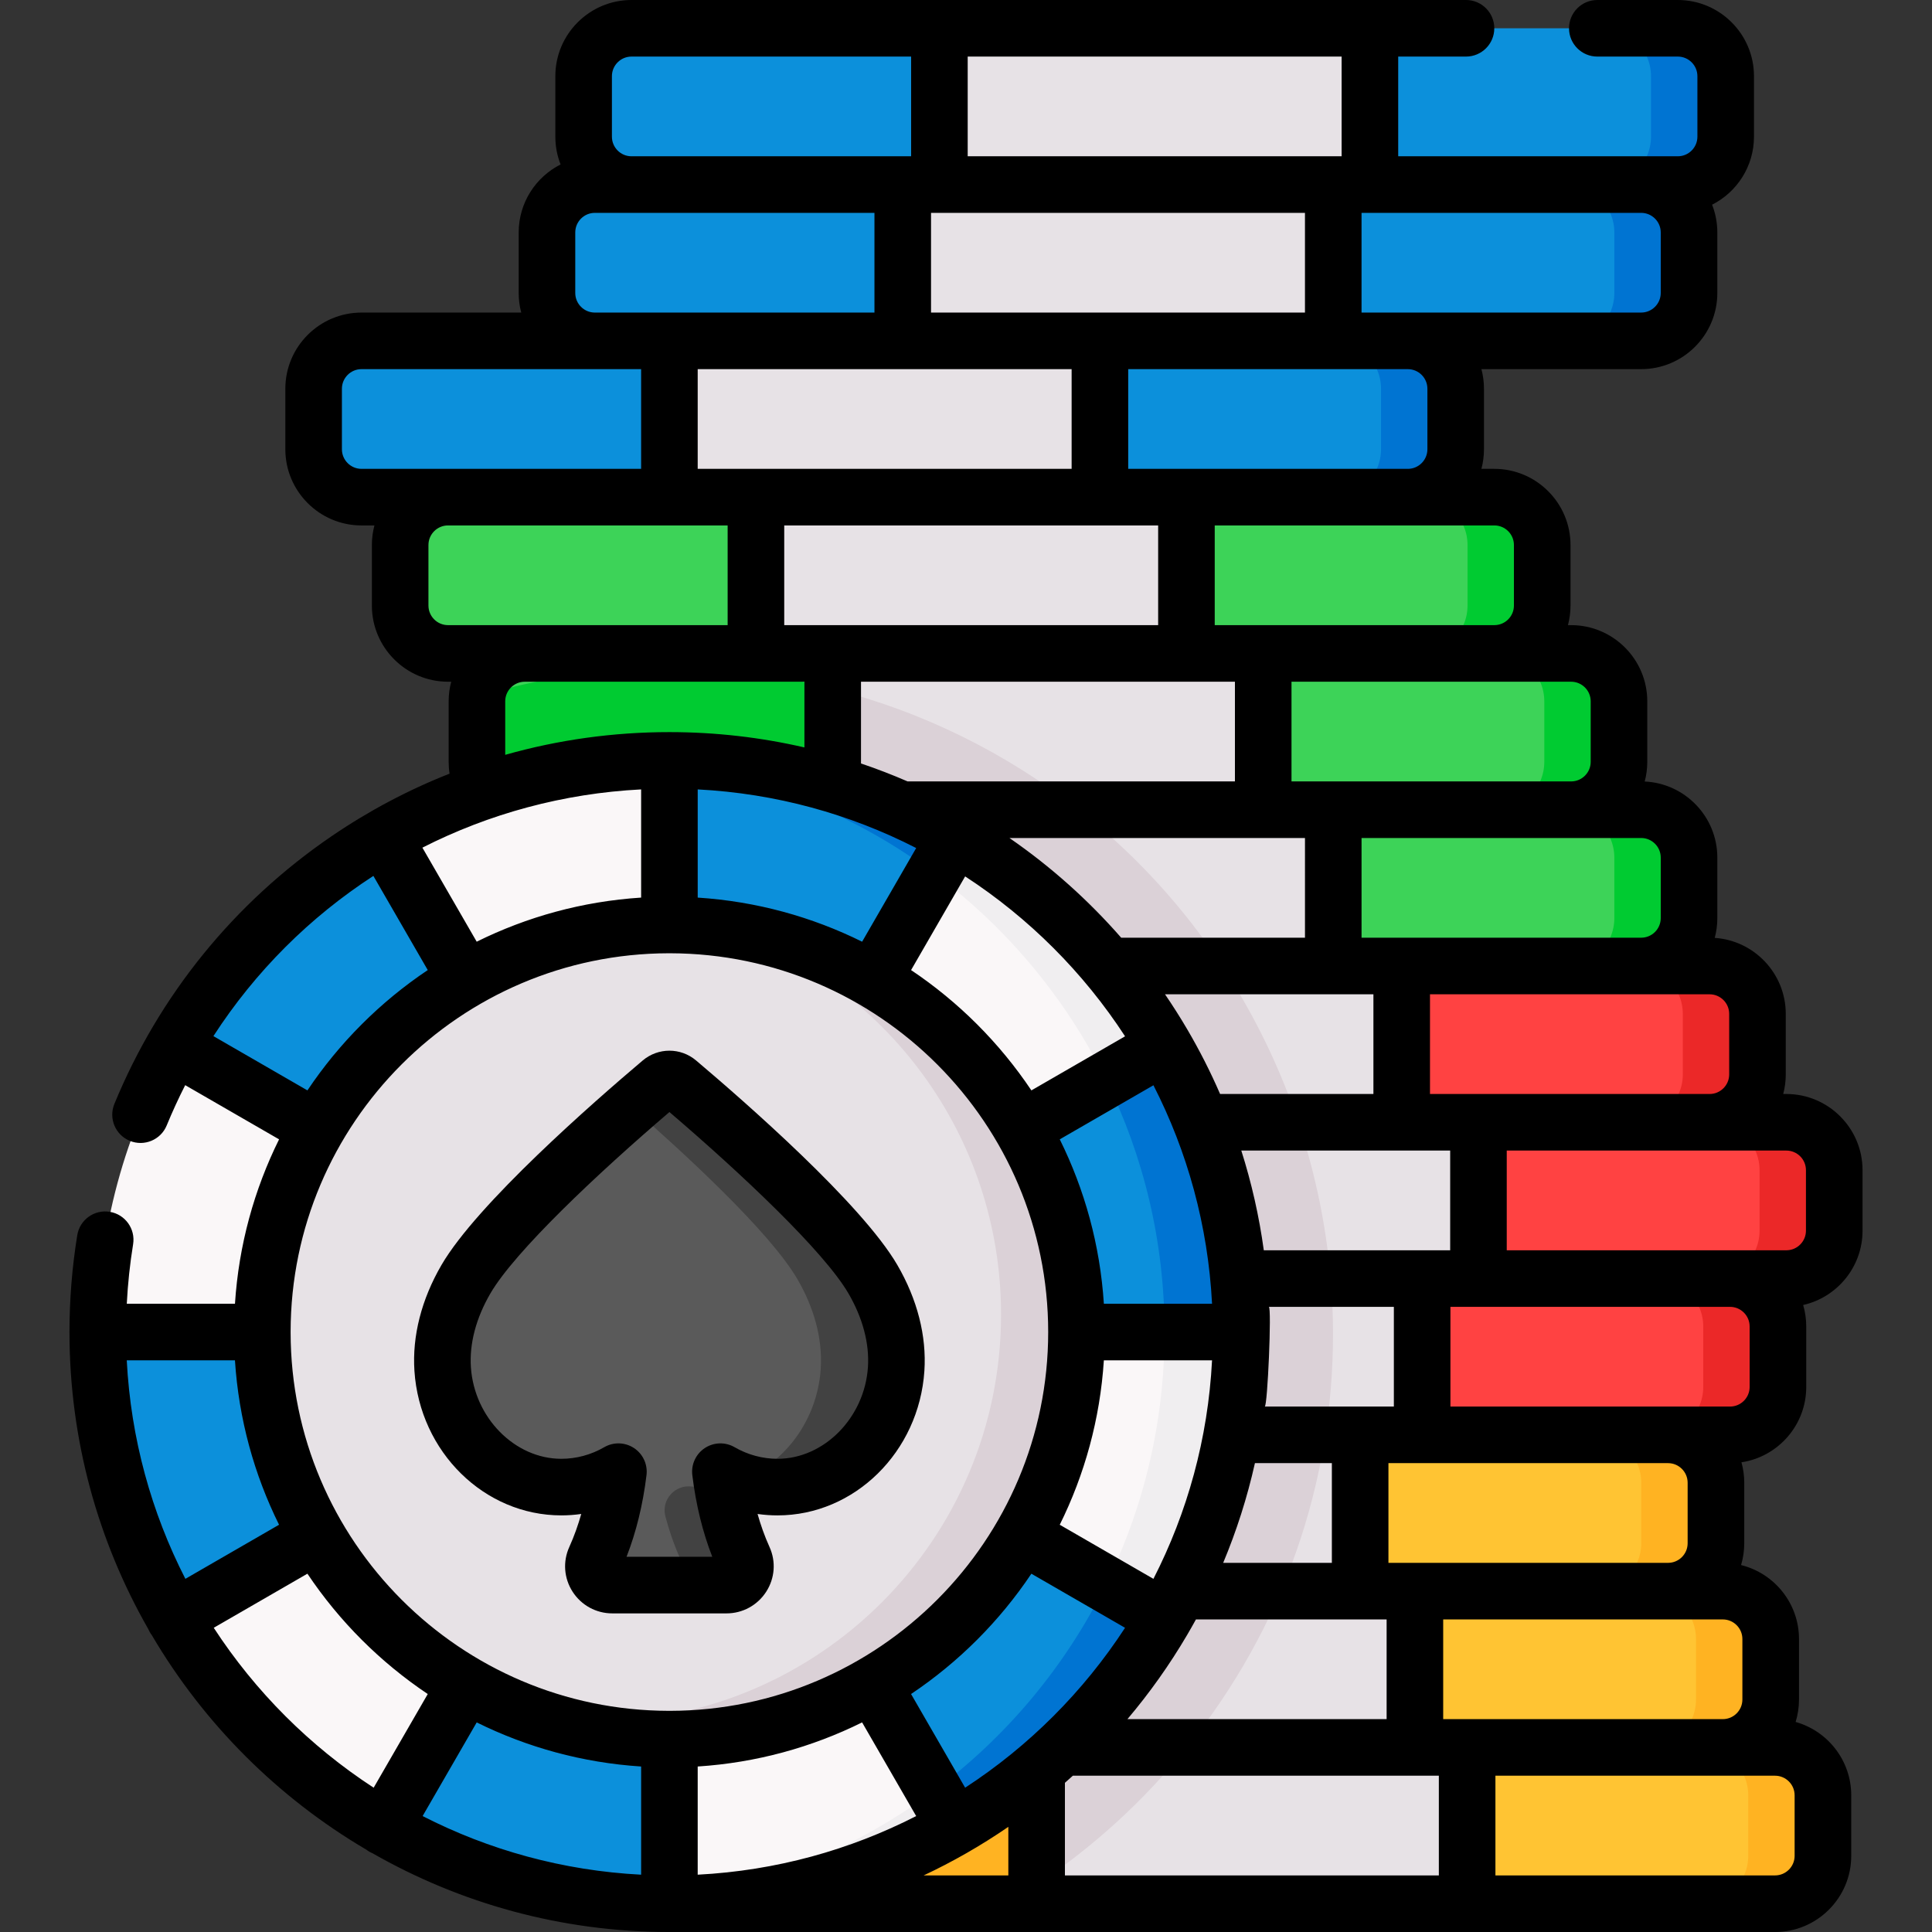
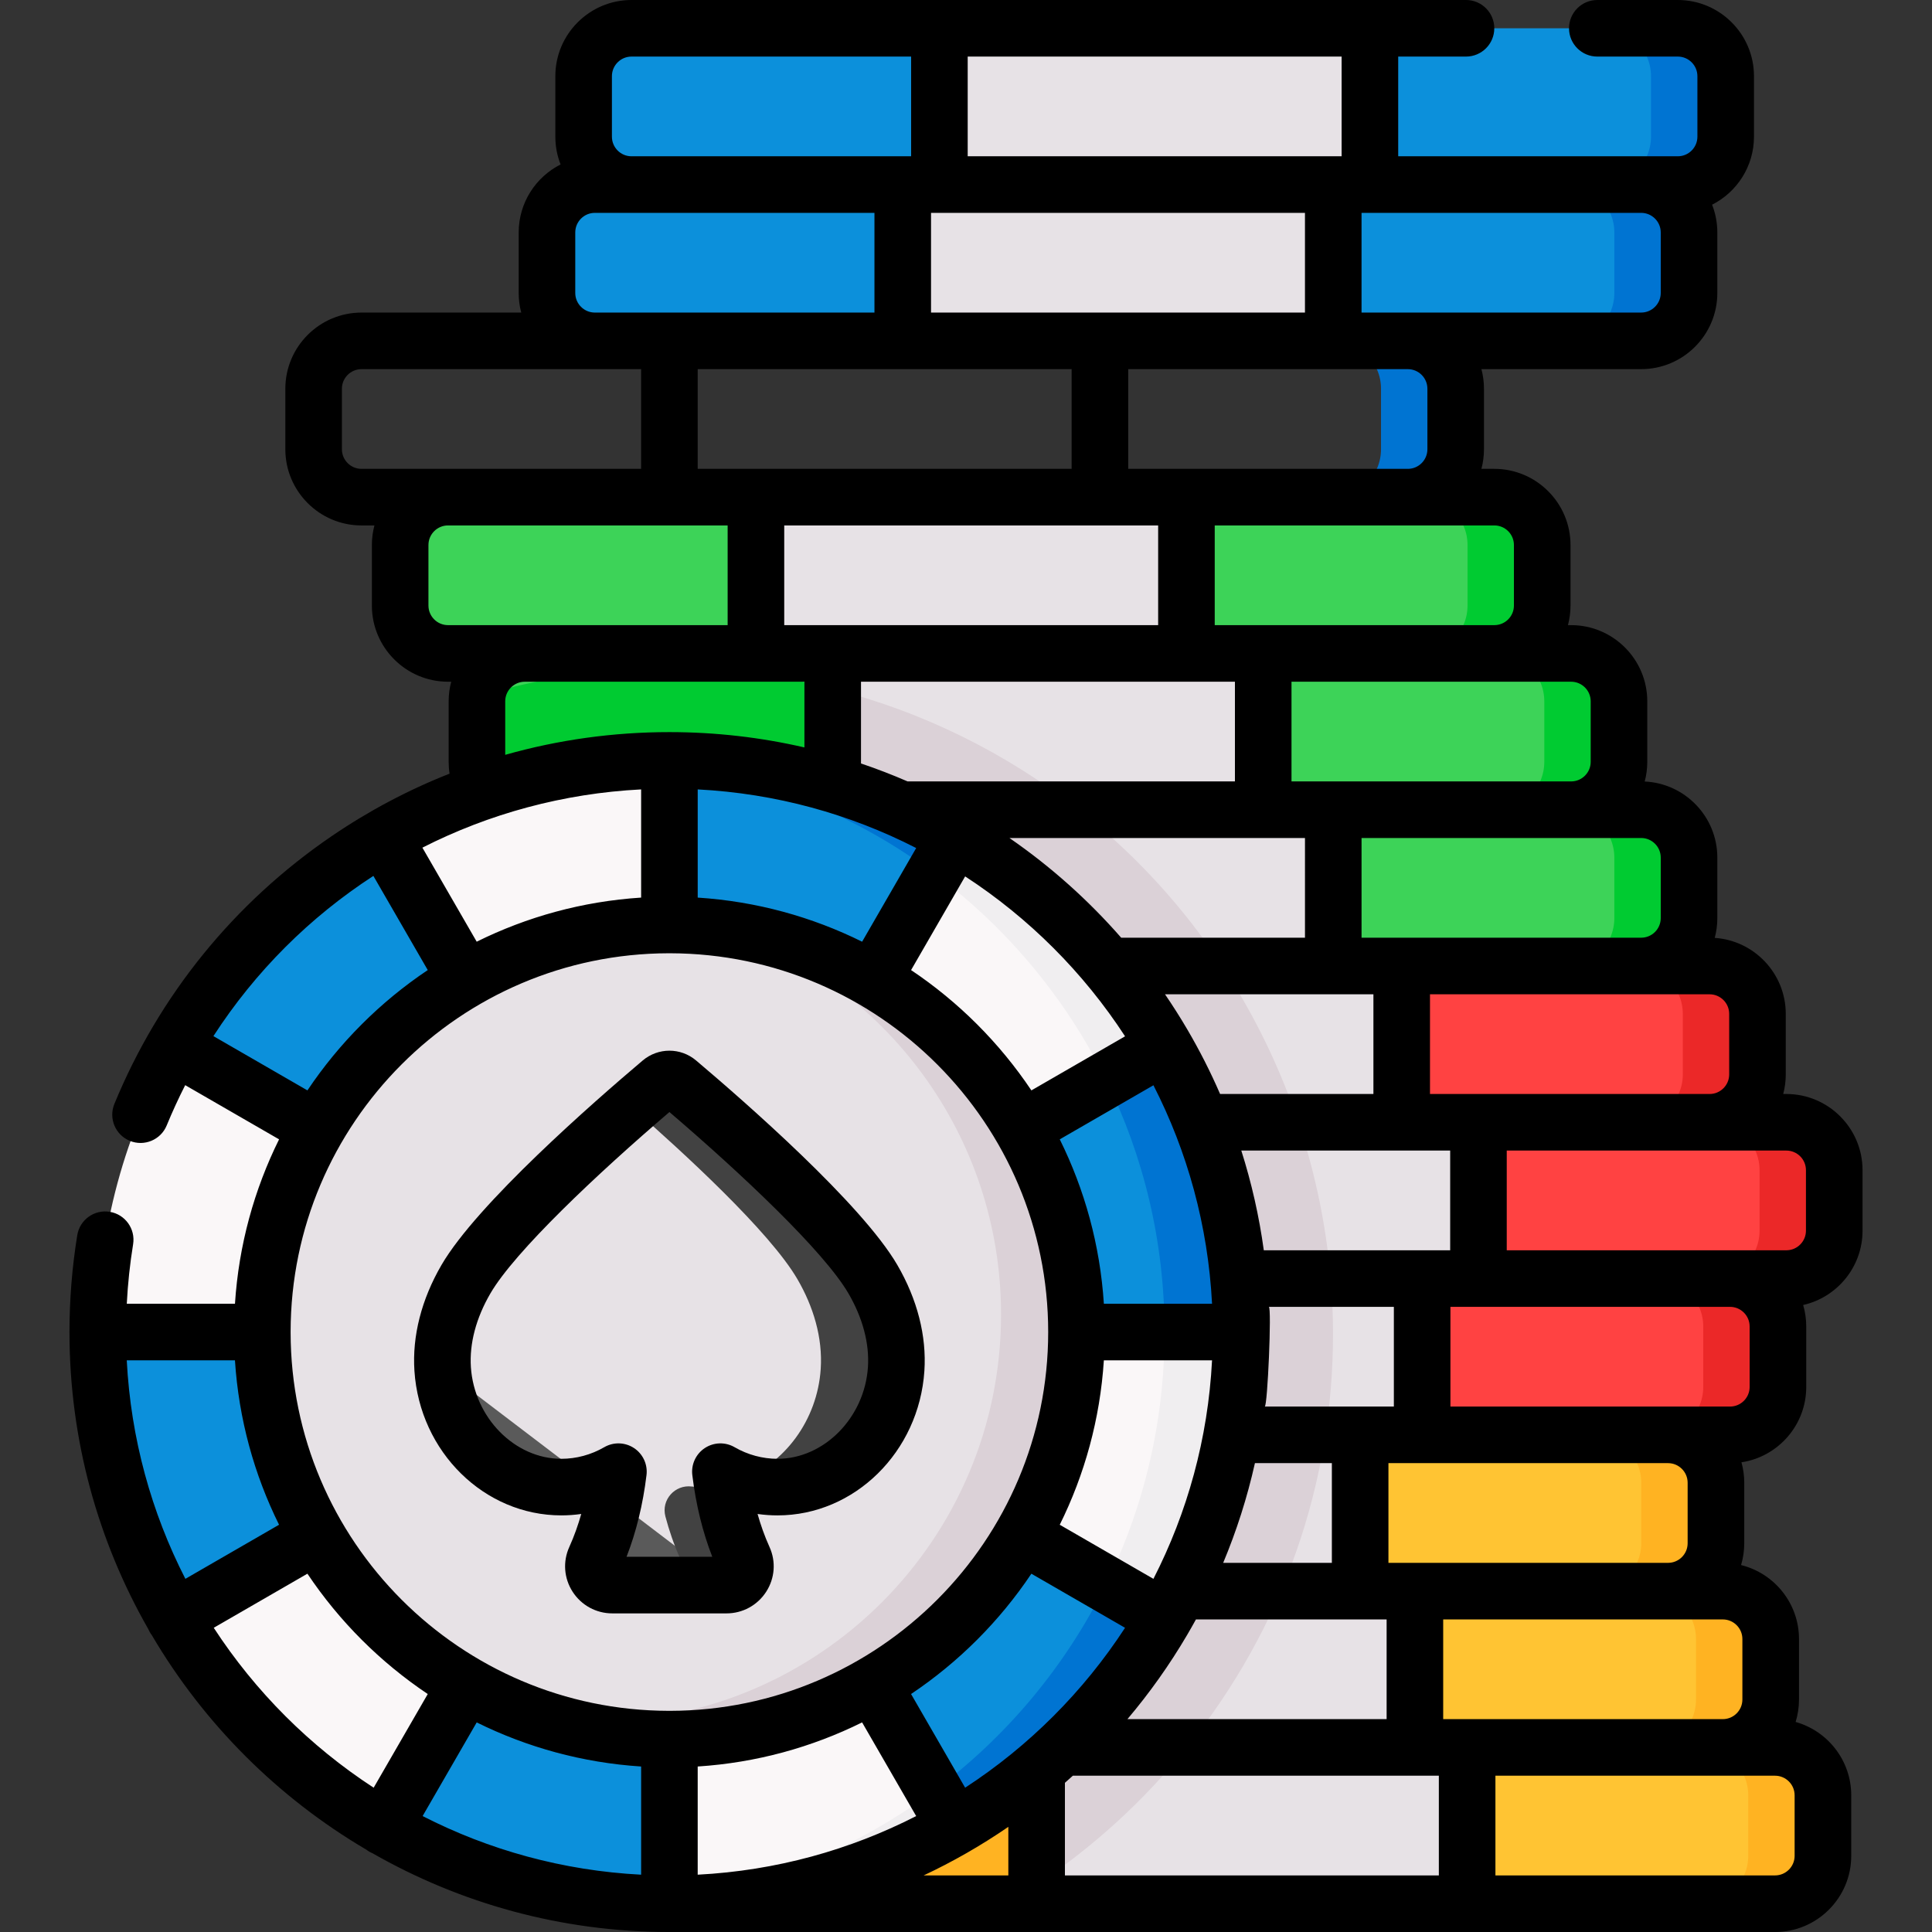
<svg xmlns="http://www.w3.org/2000/svg" id="Capa_1" enable-background="new 0 0 512 512" height="512" viewBox="0 0 512 512" width="512">
  <rect x="0" y="0" width="512" height="512" fill="#333333" stroke="none" />
  <g>
    <g>
      <path d="m193.126 504.503h277.277c7.008 0 12.69-5.681 12.69-12.69v-16.037c0-7.008-5.681-12.69-12.69-12.69h-277.277c-7.008 0-12.69 5.681-12.69 12.69v16.037c0 7.009 5.681 12.69 12.69 12.69z" fill="#ffc433" />
      <path d="m308.618 463.086h-115.492c-7.008 0-12.69 5.681-12.69 12.69v16.037c0 7.008 5.681 12.69 12.69 12.69h115.493z" fill="#ffb322" />
      <path d="m179.284 463.086h277.277c7.008 0 12.69-5.681 12.69-12.69v-16.037c0-7.008-5.681-12.69-12.69-12.69h-277.277c-7.008 0-12.69 5.681-12.69 12.69v16.037c0 7.009 5.681 12.69 12.69 12.69z" fill="#ffc433" />
      <path d="m164.774 421.669h277.277c7.008 0 12.69-5.681 12.69-12.69v-16.037c0-7.008-5.681-12.69-12.69-12.69h-277.277c-7.008 0-12.69 5.681-12.69 12.69v16.037c0 7.008 5.681 12.69 12.69 12.69z" fill="#ffc433" />
      <path d="m181.203 380.252h277.277c7.008 0 12.69-5.681 12.69-12.69v-16.037c0-7.008-5.681-12.69-12.69-12.69h-277.277c-7.008 0-12.69 5.681-12.69 12.69v16.037c0 7.008 5.681 12.69 12.69 12.69z" fill="#ff4242" />
      <path d="m196.128 338.834h277.277c7.008 0 12.69-5.681 12.69-12.69v-16.037c0-7.008-5.681-12.69-12.69-12.69h-277.277c-7.008 0-12.69 5.681-12.69 12.69v16.037c0 7.009 5.682 12.69 12.69 12.69z" fill="#ff4242" />
      <path d="m175.783 297.417h277.277c7.008 0 12.69-5.681 12.69-12.69v-16.037c0-7.008-5.681-12.69-12.69-12.69h-277.277c-7.008 0-12.69 5.681-12.69 12.69v16.037c0 7.009 5.682 12.69 12.69 12.69z" fill="#ff4242" />
      <path d="m157.647 256h277.277c7.008 0 12.69-5.681 12.69-12.69v-16.037c0-7.008-5.681-12.69-12.69-12.69h-277.277c-7.008 0-12.69 5.681-12.69 12.69v16.037c0 7.008 5.681 12.69 12.69 12.69z" fill="#3dd358" />
      <path d="m139.084 214.583h277.277c7.008 0 12.69-5.681 12.69-12.69v-16.037c0-7.008-5.681-12.69-12.69-12.69h-277.277c-7.008 0-12.69 5.681-12.69 12.69v16.037c0 7.008 5.681 12.69 12.69 12.69z" fill="#3dd358" />
      <path d="m285.828 214.587h-146.747c-7.007 0-12.685-5.688-12.685-12.695v-16.032c0-.42.02-.83.06-1.23 16.123-4.878 33.236-7.497 50.948-7.497 40.933 0 78.537 13.994 108.424 37.454z" fill="#00cb31" />
      <path d="m118.739 173.166h277.277c7.008 0 12.69-5.681 12.69-12.69v-16.037c0-7.008-5.681-12.69-12.69-12.69h-277.277c-7.008 0-12.69 5.681-12.69 12.69v16.037c0 7.008 5.681 12.69 12.69 12.69z" fill="#3dd358" />
-       <path d="m95.806 131.748h277.277c7.008 0 12.69-5.681 12.69-12.69v-16.037c0-7.008-5.681-12.69-12.69-12.69h-277.277c-7.008 0-12.69 5.681-12.69 12.69v16.037c0 7.009 5.682 12.69 12.69 12.69z" fill="#0c90db" />
      <path d="m157.647 90.331h277.277c7.008 0 12.69-5.681 12.69-12.69v-16.037c0-7.008-5.681-12.69-12.69-12.69h-277.277c-7.008 0-12.69 5.681-12.69 12.69v16.037c0 7.009 5.681 12.69 12.69 12.69z" fill="#0c90db" />
      <path d="m167.361 48.914h277.277c7.008 0 12.69-5.681 12.69-12.69v-16.037c0-7.008-5.681-12.69-12.69-12.69h-277.277c-7.008 0-12.69 5.681-12.69 12.69v16.037c0 7.008 5.681 12.69 12.69 12.69z" fill="#0c90db" />
      <path d="m483.094 475.776v16.033c0 7.017-5.677 12.695-12.695 12.695h-19.792c7.017 0 12.695-5.678 12.695-12.695v-16.033c0-7.007-5.678-12.685-12.695-12.685h19.793c7.017 0 12.694 5.678 12.694 12.685z" fill="#ffb322" />
      <path d="m469.25 434.363v16.033c0 7.007-5.678 12.695-12.685 12.695h-19.792c7.007 0 12.685-5.688 12.685-12.695v-16.033c0-7.017-5.678-12.695-12.685-12.695h19.792c7.007.001 12.685 5.678 12.685 12.695z" fill="#ffb322" />
      <path d="m454.736 392.941v16.033c0 7.017-5.678 12.695-12.685 12.695h-19.791c7.007 0 12.685-5.678 12.685-12.695v-16.033c0-7.007-5.678-12.685-12.685-12.685h19.791c7.008 0 12.685 5.678 12.685 12.685z" fill="#ffb322" />
      <path d="m471.169 351.529v16.033c0 7.007-5.677 12.695-12.685 12.695h-19.792c7.007 0 12.685-5.688 12.685-12.695v-16.033c0-7.017-5.677-12.695-12.685-12.695h19.792c7.008 0 12.685 5.678 12.685 12.695z" fill="#eb2828" />
      <path d="m486.093 310.106v16.033c0 7.017-5.677 12.695-12.685 12.695h-19.792c7.007 0 12.685-5.678 12.685-12.695v-16.033c0-7.007-5.678-12.685-12.685-12.685h19.792c7.007.001 12.685 5.678 12.685 12.685z" fill="#eb2828" />
      <path d="m465.752 268.694v16.033c0 7.007-5.688 12.695-12.695 12.695h-19.791c7.017 0 12.695-5.688 12.695-12.695v-16.033c0-7.017-5.678-12.695-12.695-12.695h19.791c7.007.001 12.695 5.678 12.695 12.695z" fill="#eb2828" />
      <path d="m447.609 227.272v16.043c0 7.007-5.677 12.685-12.685 12.685h-19.792c7.007 0 12.685-5.678 12.685-12.685v-16.043c0-7.007-5.678-12.685-12.685-12.685h19.792c7.008 0 12.685 5.678 12.685 12.685z" fill="#00cb31" />
      <path d="m429.047 185.86v16.033c0 7.007-5.678 12.695-12.685 12.695h-19.791c7.007 0 12.685-5.688 12.685-12.695v-16.033c0-7.017-5.678-12.695-12.685-12.695h19.791c7.008 0 12.685 5.678 12.685 12.695z" fill="#00cb31" />
      <path d="m408.706 144.437v16.043c0 7.007-5.678 12.685-12.695 12.685h-19.791c7.017 0 12.695-5.678 12.695-12.685v-16.043c0-7.007-5.678-12.685-12.695-12.685h19.792c7.016.001 12.694 5.678 12.694 12.685z" fill="#00cb31" />
      <path d="m385.776 103.025v16.033c0 7.007-5.688 12.695-12.695 12.695h-19.791c7.007 0 12.695-5.688 12.695-12.695v-16.033c0-7.017-5.688-12.695-12.695-12.695h19.791c7.007 0 12.695 5.678 12.695 12.695z" fill="#0074d2" />
      <path d="m447.609 61.603v16.043c0 7.007-5.677 12.685-12.685 12.685h-19.792c7.007 0 12.685-5.678 12.685-12.685v-16.043c0-7.007-5.678-12.685-12.685-12.685h19.792c7.008 0 12.685 5.678 12.685 12.685z" fill="#0074d2" />
      <path d="m457.325 20.19v16.033c0 7.007-5.677 12.695-12.685 12.695h-19.792c7.007 0 12.685-5.688 12.685-12.695v-16.033c0-7.017-5.678-12.695-12.685-12.695h19.792c7.008.001 12.685 5.678 12.685 12.695z" fill="#0074d2" />
      <g fill="#e7e2e6">
        <path d="m274.72 463.086h114.089v41.417h-114.089z" transform="matrix(-1 0 0 -1 663.529 967.589)" />
        <path d="m260.878 421.669h114.089v41.417h-114.089z" transform="matrix(-1 0 0 -1 635.845 884.755)" />
        <path d="m246.368 380.252h114.089v41.417h-114.089z" transform="matrix(-1 0 0 -1 606.825 801.921)" />
        <path d="m262.797 338.834h114.089v41.417h-114.089z" transform="matrix(-1 0 0 -1 639.683 719.086)" />
        <path d="m277.722 297.417h114.089v41.417h-114.089z" transform="matrix(-1 0 0 -1 669.533 636.252)" />
        <path d="m257.377 256h114.089v41.417h-114.089z" transform="matrix(-1 0 0 -1 628.844 553.417)" />
        <path d="m239.241 214.583h114.089v41.417h-114.089z" transform="matrix(-1 0 0 -1 592.571 470.583)" />
        <path d="m220.678 173.166h114.089v41.417h-114.089z" transform="matrix(-1 0 0 -1 555.445 387.748)" />
      </g>
      <path d="m353.259 353.009c.124 39.983-13.098 78.207-38.743 110.082-11.315 14.064-24.729 26.349-39.793 36.365v-36.365h-13.844v-41.422h-14.514v-41.412h16.433v-41.422h14.924v-41.412h-20.341v-41.423h-18.142v-41.412h-18.562v-32.036c24.08 6.097 46.18 17.153 65.152 32.036.167.131.334.263.502.395 41.922 33.112 66.762 84.5 66.928 138.026z" fill="#dbd1d7" />
      <path d="m200.333 131.748h114.089v41.417h-114.089z" fill="#e7e2e6" transform="matrix(-1 0 0 -1 514.755 304.914)" />
-       <path d="m177.4 90.331h114.089v41.417h-114.089z" fill="#e7e2e6" transform="matrix(-1 0 0 -1 468.89 222.079)" />
      <path d="m239.241 48.914h114.089v41.417h-114.089z" fill="#e7e2e6" transform="matrix(-1 0 0 -1 592.571 139.245)" />
      <path d="m248.955 7.497h114.089v41.417h-114.089z" fill="#e7e2e6" transform="matrix(-1 0 0 -1 611.999 56.41)" />
      <circle cx="177.401" cy="353.008" fill="#faf7f8" r="151.495" />
      <path d="m328.9 353.008c0 83.664-67.831 151.495-151.495 151.495-3.409 0-6.787-.11-10.136-.34 78.936-5.218 141.35-70.9 141.35-151.155 0-80.266-62.413-145.938-141.35-151.155 3.349-.23 6.727-.34 10.136-.34 83.664 0 151.495 67.831 151.495 151.495z" fill="#f0eef0" />
      <g>
        <g fill="#0c90db">
          <path d="m177.404 201.514v43.619c19.653 0 38.07 5.252 53.945 14.441l21.809-37.783c-22.283-12.899-48.158-20.277-75.754-20.277z" />
          <path d="m101.64 484.227c22.284 12.898 48.159 20.276 75.765 20.276v-43.619c-19.653 0-38.08-5.252-53.945-14.441z" />
          <path d="m270.844 299.058c9.189 15.865 14.441 34.292 14.441 53.945h43.609c0-27.596-7.379-53.47-20.276-75.755z" />
          <path d="m25.905 353.004c0 27.606 7.379 53.48 20.276 75.765l37.784-21.819c-9.189-15.865-14.441-34.292-14.441-53.945h-43.619z" />
          <path d="m231.35 446.443 21.809 37.784c22.987-13.303 42.165-32.472 55.459-55.459l-37.774-21.81c-9.475 16.37-23.125 30.02-39.494 39.485z" />
        </g>
        <g fill="#0074d2">
          <path d="m253.162 221.794-5.587 9.676c-20.122-15.004-44.101-25.119-70.17-28.598v-1.359c27.598 0 53.467 7.377 75.757 20.281z" />
          <path d="m177.405 503.144v1.359c-3.379 0-6.737-.11-10.056-.33-.03-.01-.05-.01-.08-.01 3.409-.229 6.797-.559 10.136-1.019z" />
          <path d="m328.89 353.008h-20.271c0-23.98-5.568-46.66-15.493-66.812l15.493-8.946c12.894 22.281 20.271 48.16 20.271 75.758z" />
          <path d="m308.619 428.766c-13.294 22.99-32.476 42.162-55.456 55.456l-5.587-9.676c19.202-14.314 34.885-33.066 45.55-54.727z" />
        </g>
        <path d="m46.181 277.249 37.784 21.81c9.466-16.37 23.125-30.019 39.495-39.485l-21.82-37.784c-22.987 13.304-42.155 32.472-55.459 55.459z" fill="#0c90db" />
      </g>
      <circle cx="177.401" cy="353.008" fill="#e7e2e6" r="107.88" />
      <path d="m285.279 353.008c0 59.584-48.299 107.884-107.874 107.884-12.045 0-23.63-1.969-34.445-5.618 4.728.64 9.556.97 14.454.97 59.575 0 107.874-48.299 107.874-107.884 0-47.54-30.747-87.893-73.439-102.266 52.747 7.047 93.43 52.228 93.43 106.914z" fill="#dbd1d7" />
-       <path d="m117.309 362.815c1.135 17.086 14.721 31.28 31.442 31.28 5.497 0 10.655-1.49 15.136-4.086-.782 6.432-2.49 14.902-6.193 23.062-1.488 3.28.972 6.995 4.573 6.995h15.133 15.133c3.601 0 6.061-3.716 4.573-6.995-3.702-8.161-5.41-16.63-6.193-23.062 4.481 2.596 9.639 4.086 15.136 4.086 16.721 0 30.307-14.194 31.442-31.28.557-8.39-1.977-16.612-6.169-23.814-9.169-15.752-42.681-44.624-51.683-52.233-1.295-1.095-3.183-1.095-4.478 0-9.002 7.609-42.514 36.48-51.683 52.233-4.192 7.202-6.726 15.424-6.169 23.814z" fill="#5a5a5a" />
+       <path d="m117.309 362.815c1.135 17.086 14.721 31.28 31.442 31.28 5.497 0 10.655-1.49 15.136-4.086-.782 6.432-2.49 14.902-6.193 23.062-1.488 3.28.972 6.995 4.573 6.995h15.133 15.133z" fill="#5a5a5a" />
      <path d="m197.095 413.048c-3.042-6.71-4.728-13.627-5.676-19.447-1.739.32-3.529.49-5.358.49-1.021 0-1.921-.051-2.739-.152-4.488-.55-8.137 3.56-6.983 7.932.963 3.646 2.243 7.455 3.944 11.201 1.489 3.279-.98 6.997-4.578 6.997h16.823c3.615 0 6.06-3.729 4.567-7.021zm34.227-74.044c-9.166-15.753-42.682-44.631-51.678-52.238-1.299-1.09-3.189-1.09-4.478 0-1.769 1.489-4.468 3.798-7.757 6.667 13.444 11.765 36.554 32.906 43.921 45.571 4.188 7.197 6.727 15.423 6.167 23.81-.9 13.534-9.606 25.259-21.511 29.537 3.159 1.13 6.537 1.739 10.066 1.739 16.723 0 30.307-14.194 31.437-31.277.56-8.386-1.979-16.612-6.167-23.809z" fill="#424242" />
    </g>
    <g>
      <path d="m493.592 326.144v-16.037c0-11.131-9.056-20.187-20.187-20.187h-.836c.442-1.658.677-3.398.677-5.193v-16.037c0-10.673-8.327-19.438-18.825-20.141.45-1.671.69-3.428.69-5.239v-16.038c0-10.815-8.55-19.671-19.247-20.165.446-1.664.683-3.412.683-5.215v-16.037c0-11.132-9.056-20.187-20.187-20.187h-.835c.442-1.658.677-3.398.677-5.193v-16.037c0-11.131-9.056-20.187-20.187-20.187h-3.423c.442-1.658.677-3.398.677-5.193v-16.038c0-1.795-.236-3.536-.677-5.193h42.331c11.132 0 20.188-9.056 20.188-20.187v-16.036c0-2.594-.492-5.076-1.387-7.356 6.58-3.33 11.101-10.159 11.101-18.024v-16.037c0-11.131-9.056-20.187-20.187-20.187h-21.331c-4.141 0-7.497 3.356-7.497 7.497s3.356 7.497 7.497 7.497h21.331c2.863 0 5.193 2.33 5.193 5.193v16.037c0 2.864-2.33 5.193-5.193 5.193h-74.097v-26.423h17.966c4.141 0 7.497-3.356 7.497-7.497s-3.356-7.497-7.497-7.497h-221.147c-11.131 0-20.187 9.056-20.187 20.187v16.037c0 2.594.492 5.076 1.387 7.356-6.58 3.33-11.101 10.159-11.101 18.024v16.038c0 1.795.236 3.536.677 5.193h-42.33c-11.131 0-20.187 9.056-20.187 20.187v16.038c0 11.131 9.056 20.187 20.187 20.187h3.423c-.442 1.658-.677 3.398-.677 5.193v16.037c0 11.131 9.056 20.187 20.187 20.187h.836c-.442 1.658-.677 3.399-.677 5.194v16.037c0 1.057.081 2.103.242 3.132-10.935 4.309-21.416 9.853-31.268 16.578-25.806 17.615-45.71 42.148-57.558 70.944-1.575 3.829.251 8.21 4.08 9.786 3.827 1.573 8.21-.251 9.785-4.08 1.5-3.647 3.137-7.207 4.902-10.676l24.878 14.36c-6.586 13.286-10.686 28.013-11.69 43.57h-28.67c.273-5.297.833-10.575 1.676-15.764.664-4.087-2.111-7.938-6.198-8.601-4.087-.667-7.938 2.112-8.602 6.198-1.363 8.396-2.057 16.997-2.062 25.567 0 .032-.001.065-.001.098 0 .034.001.068.001.102.017 28.561 7.605 55.385 20.861 78.569.12.286.26.567.419.843.162.281.341.548.533.8 13.784 23.456 33.411 43.083 56.867 56.867.252.192.52.371.802.534.274.159.555.298.84.418 23.199 13.265 50.042 20.855 78.624 20.863.017 0 .034.001.051.001.018 0 .035 0 .053-.001.81 0 292.946.001 292.946.001 11.131 0 20.187-9.056 20.187-20.187v-16.037c0-9.243-6.244-17.054-14.735-19.439.58-1.879.893-3.875.893-5.942v-16.037c0-9.465-6.548-17.43-15.352-19.602.548-1.831.843-3.771.843-5.778v-16.038c0-1.876-.258-3.694-.739-5.418 9.704-1.462 17.167-9.856 17.167-19.961v-16.038c0-1.974-.285-3.882-.816-5.687 8.993-2.033 15.735-10.092 15.735-19.696zm-40.532-62.647c2.863 0 5.193 2.33 5.193 5.193v16.038c0 2.864-2.33 5.193-5.193 5.193h-74.097v-26.424zm-245.23-124.252h99.094v26.423h-99.094zm-22.932-14.993v-26.424h99.095v26.424zm114.089 0v-26.424h74.097c2.863 0 5.193 2.33 5.193 5.193v16.038c0 2.864-2.33 5.193-5.193 5.193zm15.607 148.469c-1.848-3.145-3.8-6.222-5.853-9.224h55.229v26.424h-40.631c-2.562-5.903-5.488-11.655-8.745-17.2zm6.613 72.786h-28.671c-1.003-15.556-5.103-30.282-11.688-43.568l24.825-14.333c8.977 17.537 14.463 37.145 15.534 57.901zm24.626-97.004h-48.705c-8.726-9.984-18.677-18.871-29.618-26.424h78.323zm-18.563-41.417h-86.748c-4.032-1.751-8.151-3.34-12.347-4.758v-21.666h99.095zm-114.089-26.424v17.414c-11.504-2.656-23.481-4.059-35.78-4.059-14.865 0-29.48 2.042-43.512 6.023v-14.184c0-2.864 2.33-5.194 5.193-5.194zm-28.28 28.541c20.756 1.07 40.364 6.556 57.901 15.534l-14.33 24.825c-13.286-6.586-28.014-10.687-43.571-11.689zm70.874 23.052c16.907 11.01 31.369 25.473 42.38 42.379l-24.824 14.333c-8.438-12.597-19.288-23.448-31.885-31.886zm36.761 128.245h28.671c-1.069 20.76-6.556 40.371-15.535 57.911l-24.825-14.333c6.587-13.288 10.687-28.018 11.689-43.578zm22.057 72.797c.804-1.369 1.579-2.734 2.345-4.131h50.533v26.424h-68.688c5.88-6.947 11.175-14.404 15.81-22.293zm9.565-19.125c3.541-8.464 6.37-17.297 8.412-26.424h20.39v26.424zm11.015-41.417c.739 0 1.88-26.375 1.082-26.424h33.135v26.424c-.001 0-34.212 0-34.217 0zm32.78 14.993h74.098c2.863 0 5.193 2.329 5.193 5.193v16.038c0 2.864-2.33 5.193-5.193 5.193h-74.098zm16.361-56.411h-49.393c-1.242-9.072-3.251-17.902-5.961-26.423h55.354zm50.61-109.258c2.864 0 5.194 2.33 5.194 5.193v16.038c0 2.864-2.33 5.193-5.194 5.193h-74.097v-26.424zm-18.563-41.417c2.863 0 5.193 2.33 5.193 5.194v16.037c0 2.864-2.33 5.193-5.193 5.193h-74.097v-26.424zm-20.345-41.417c2.863 0 5.193 2.33 5.193 5.193v16.037c0 2.864-2.33 5.193-5.193 5.193h-74.098v-26.423zm-35.19-82.835h74.097c2.864 0 5.194 2.33 5.194 5.193v16.038c0 2.864-2.33 5.193-5.194 5.193h-74.097zm-104.374-41.416h99.095v26.423h-99.095zm-9.715 41.416h99.095v26.424h-99.095zm-84.57-36.223c0-2.864 2.33-5.193 5.193-5.193h74.098v26.423h-74.098c-2.863 0-5.193-2.33-5.193-5.193zm-9.714 41.417c0-2.864 2.33-5.193 5.193-5.193h74.097v26.424h-74.097c-2.863 0-5.193-2.33-5.193-5.193zm-56.647 62.648c-2.863 0-5.193-2.329-5.193-5.193v-16.038c0-2.864 2.33-5.193 5.193-5.193h74.098v26.424zm22.932 41.416c-2.863 0-5.193-2.33-5.193-5.193v-16.037c0-2.864 2.33-5.193 5.193-5.193h74.098v26.423zm51.17 43.533v28.671c-15.558 1.002-30.287 5.103-43.574 11.688l-14.392-24.922c17.692-9 37.366-14.382 57.966-15.437zm-113.348 65.382c11.111-17.174 25.604-31.569 42.393-42.456l14.409 24.952c-12.598 8.438-23.449 19.288-31.887 31.886zm-22.965 85.917h28.671c1.002 15.558 5.102 30.286 11.687 43.573l-24.823 14.336c-8.979-17.539-14.465-37.15-15.535-57.909zm23.053 70.881 24.823-14.335c8.439 12.6 19.291 23.452 31.891 31.891l-14.335 24.823c-16.906-11.01-31.368-25.473-42.379-42.379zm113.26 65.432c-20.759-1.069-40.369-6.555-57.908-15.534l14.335-24.823c13.287 6.586 28.015 10.686 43.573 11.688zm7.497-43.426c-.068 0-.135.001-.202.003-55.22-.108-100.118-45.032-100.183-100.262 0-.042.001-.083.001-.125 0-.041-.001-.082-.001-.122.069-55.215 44.946-100.128 100.147-100.255.079.002.158.004.238.004s.159-.002.237-.004c55.24.13 100.142 45.111 100.142 100.382 0 55.283-44.921 100.271-100.177 100.382-.067-.002-.135-.003-.202-.003zm7.496 43.426v-28.67c15.557-1.003 30.285-5.103 43.57-11.689l14.33 24.825c-17.536 8.978-37.144 14.464-57.9 15.534zm82.323.193h-22.444c3.843-1.805 7.622-3.771 11.304-5.876 3.72-2.127 7.537-4.521 11.14-6.996zm-11.45-23.245-14.33-24.826c12.597-8.438 23.448-19.288 31.885-31.885l24.824 14.333c-11.01 16.906-25.473 31.368-42.379 42.378zm125.538 23.245h-99.094v-24.544c.706-.62 1.406-1.247 2.101-1.879h96.993zm94.285-21.23v16.037c0 2.864-2.33 5.193-5.193 5.193h-74.098v-26.423h74.098c2.863 0 5.193 2.33 5.193 5.193zm-13.843-41.417v16.037c0 2.864-2.33 5.194-5.193 5.194h-74.097v-26.424h74.097c2.863 0 5.193 2.329 5.193 5.193zm1.919-66.797c0 2.864-2.33 5.193-5.193 5.193h-74.097v-26.424h74.097c2.863 0 5.193 2.33 5.193 5.193zm14.925-41.418c0 2.864-2.33 5.193-5.193 5.193h-74.097v-26.423h74.097c2.863 0 5.193 2.329 5.193 5.193z" />
      <path d="m184.481 281.044c-4.102-3.468-10.053-3.469-14.159-.001-12.891 10.896-43.893 37.988-53.322 54.187-5.306 9.115-7.786 18.826-7.171 28.082 1.426 21.466 18.522 38.281 38.922 38.281 1.772 0 3.538-.127 5.287-.377-.81 2.863-1.847 5.84-3.171 8.759-1.747 3.852-1.418 8.282.88 11.849 2.316 3.594 6.248 5.74 10.52 5.74h30.265c4.272 0 8.205-2.146 10.52-5.74 2.299-3.567 2.628-7.997.88-11.849-1.325-2.919-2.36-5.896-3.17-8.758 1.748.25 3.515.377 5.287.377 20.4 0 37.496-16.814 38.922-38.281.615-9.256-1.864-18.966-7.169-28.082-9.428-16.199-40.431-43.292-53.321-54.187zm45.53 81.274c-.889 13.388-11.639 24.281-23.961 24.281-3.97 0-7.905-1.064-11.377-3.076-2.46-1.426-5.514-1.338-7.888.229-2.373 1.566-3.656 4.339-3.313 7.162.952 7.829 2.728 15.095 5.291 21.656h-22.724c2.562-6.561 4.339-13.827 5.291-21.656.343-2.823-.94-5.596-3.313-7.162-2.374-1.567-5.429-1.655-7.888-.229-3.472 2.013-7.407 3.076-11.377 3.076-12.323 0-23.072-10.892-23.962-24.281-.416-6.264 1.37-13.023 5.168-19.545 6.449-11.08 28.256-31.674 47.444-48.069 19.187 16.395 40.995 36.99 47.443 48.068 3.796 6.524 5.582 13.282 5.166 19.546z" />
    </g>
  </g>
</svg>